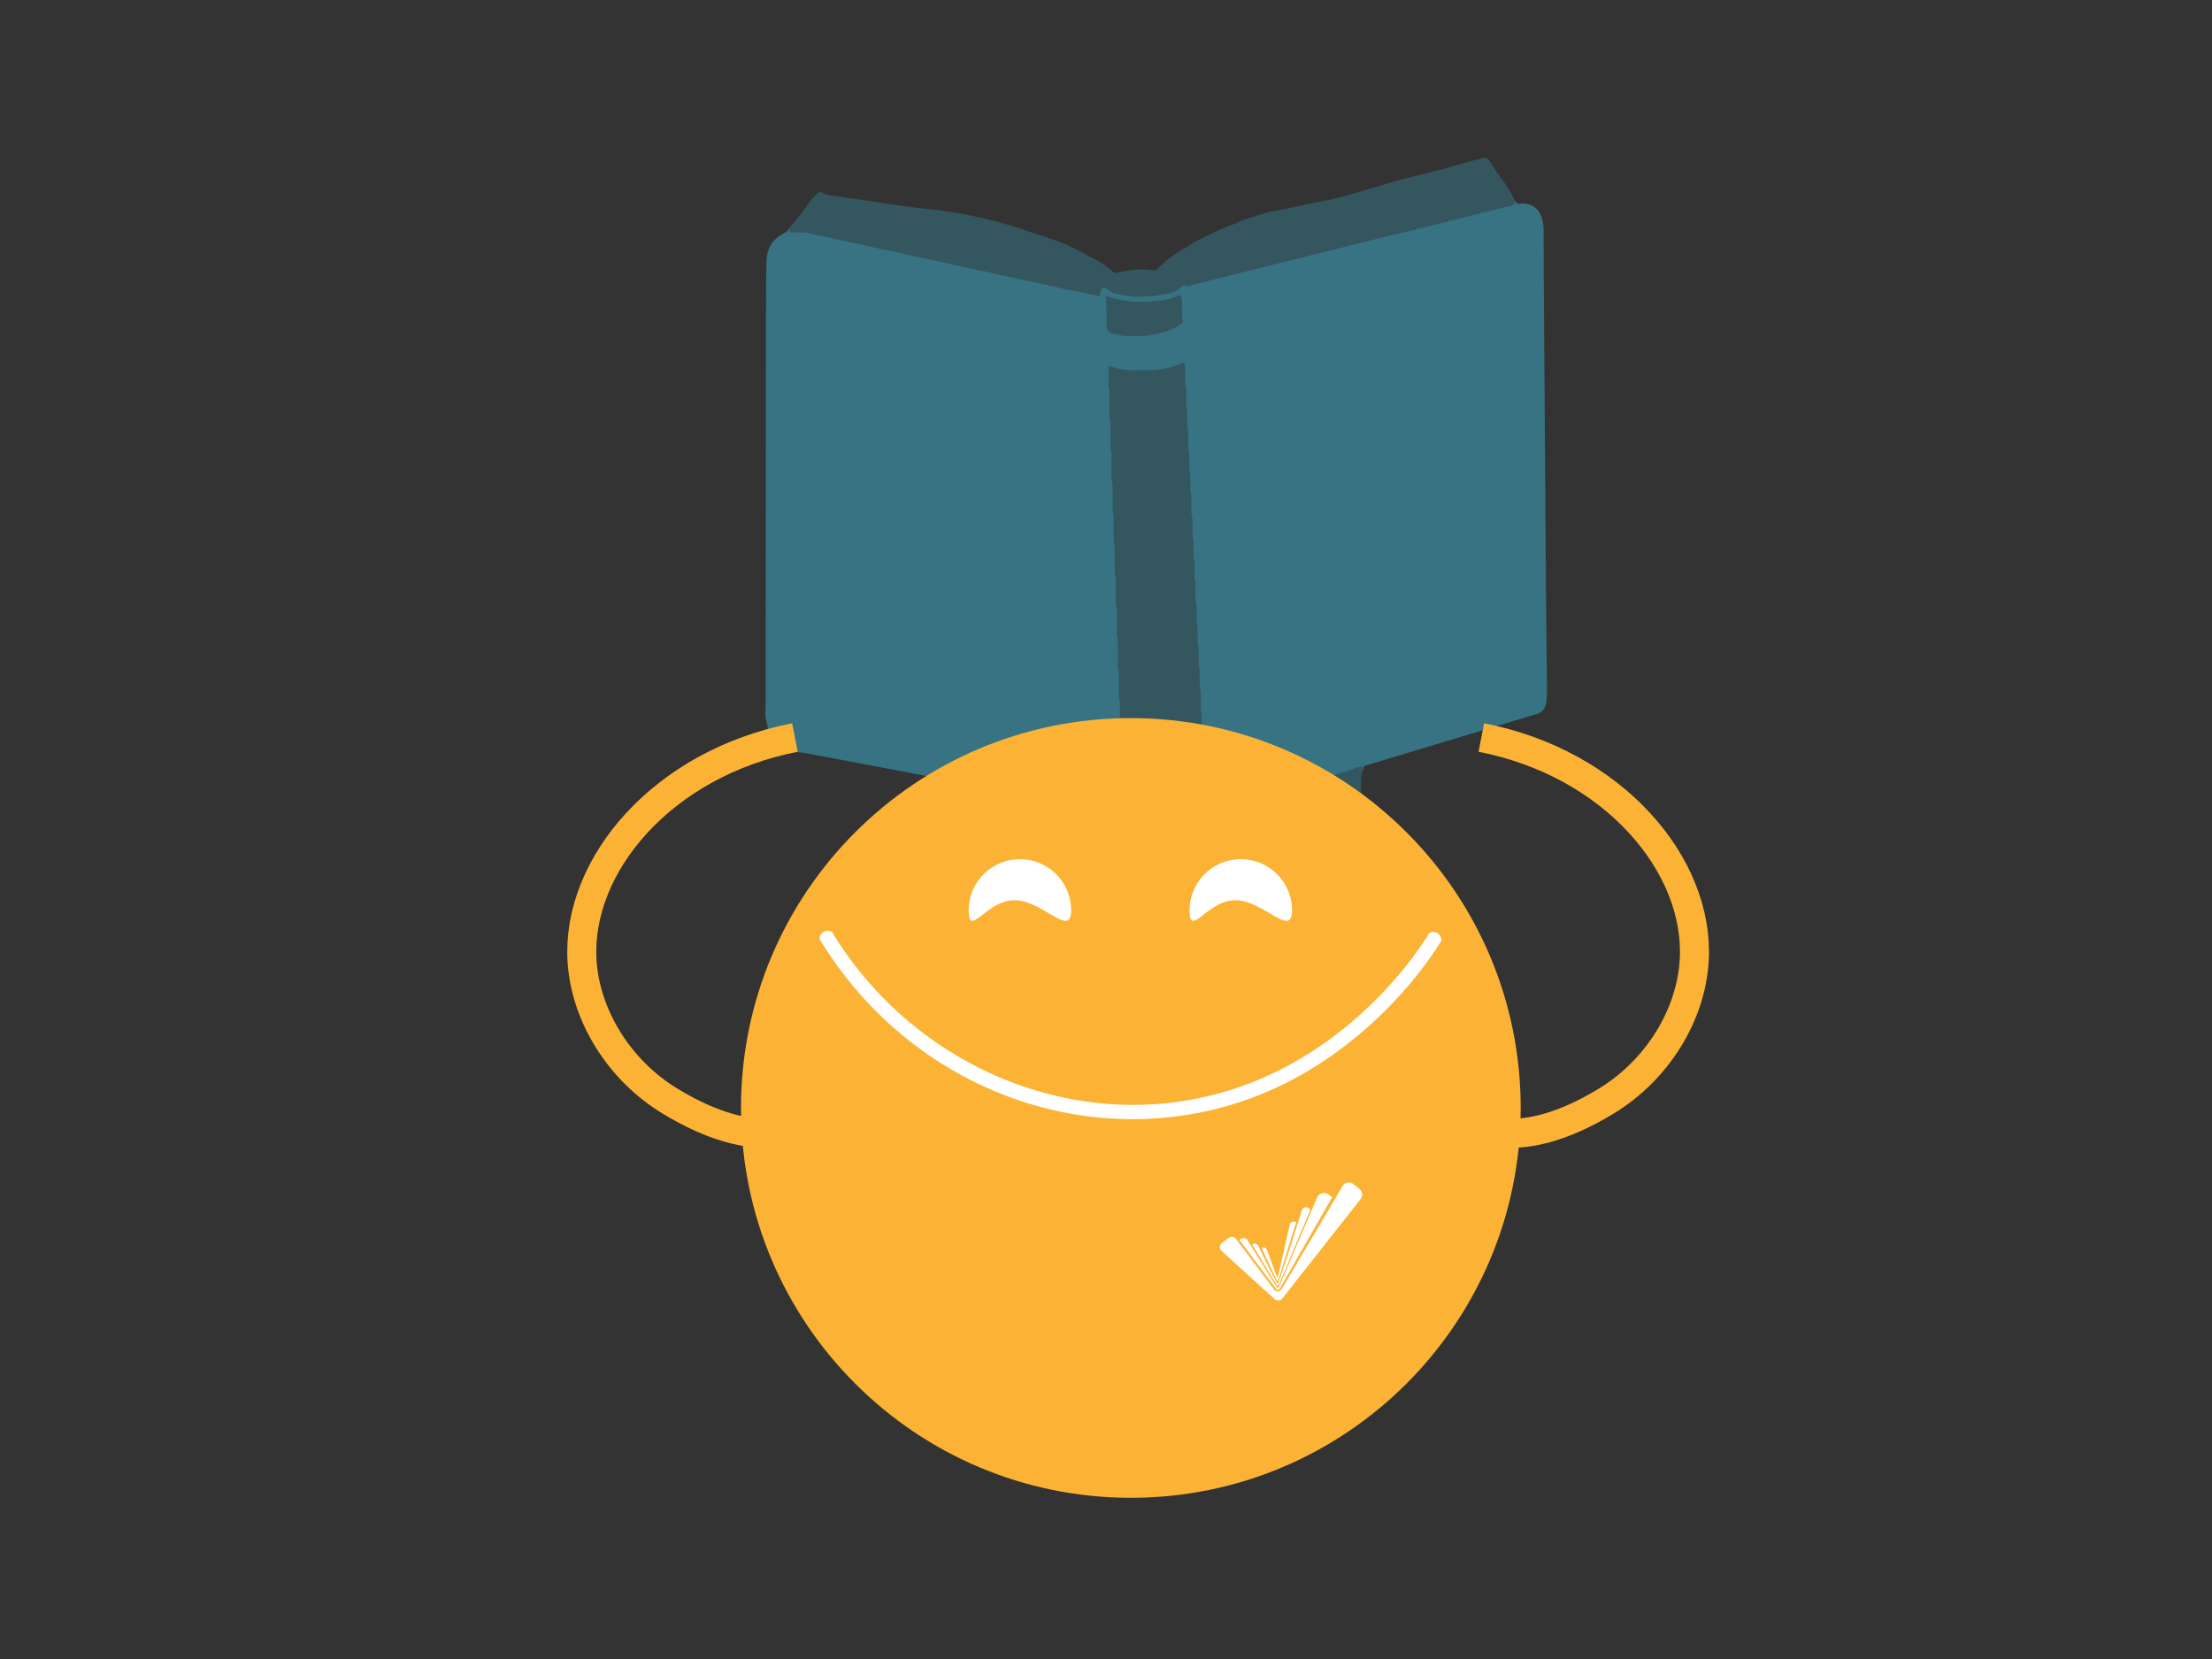
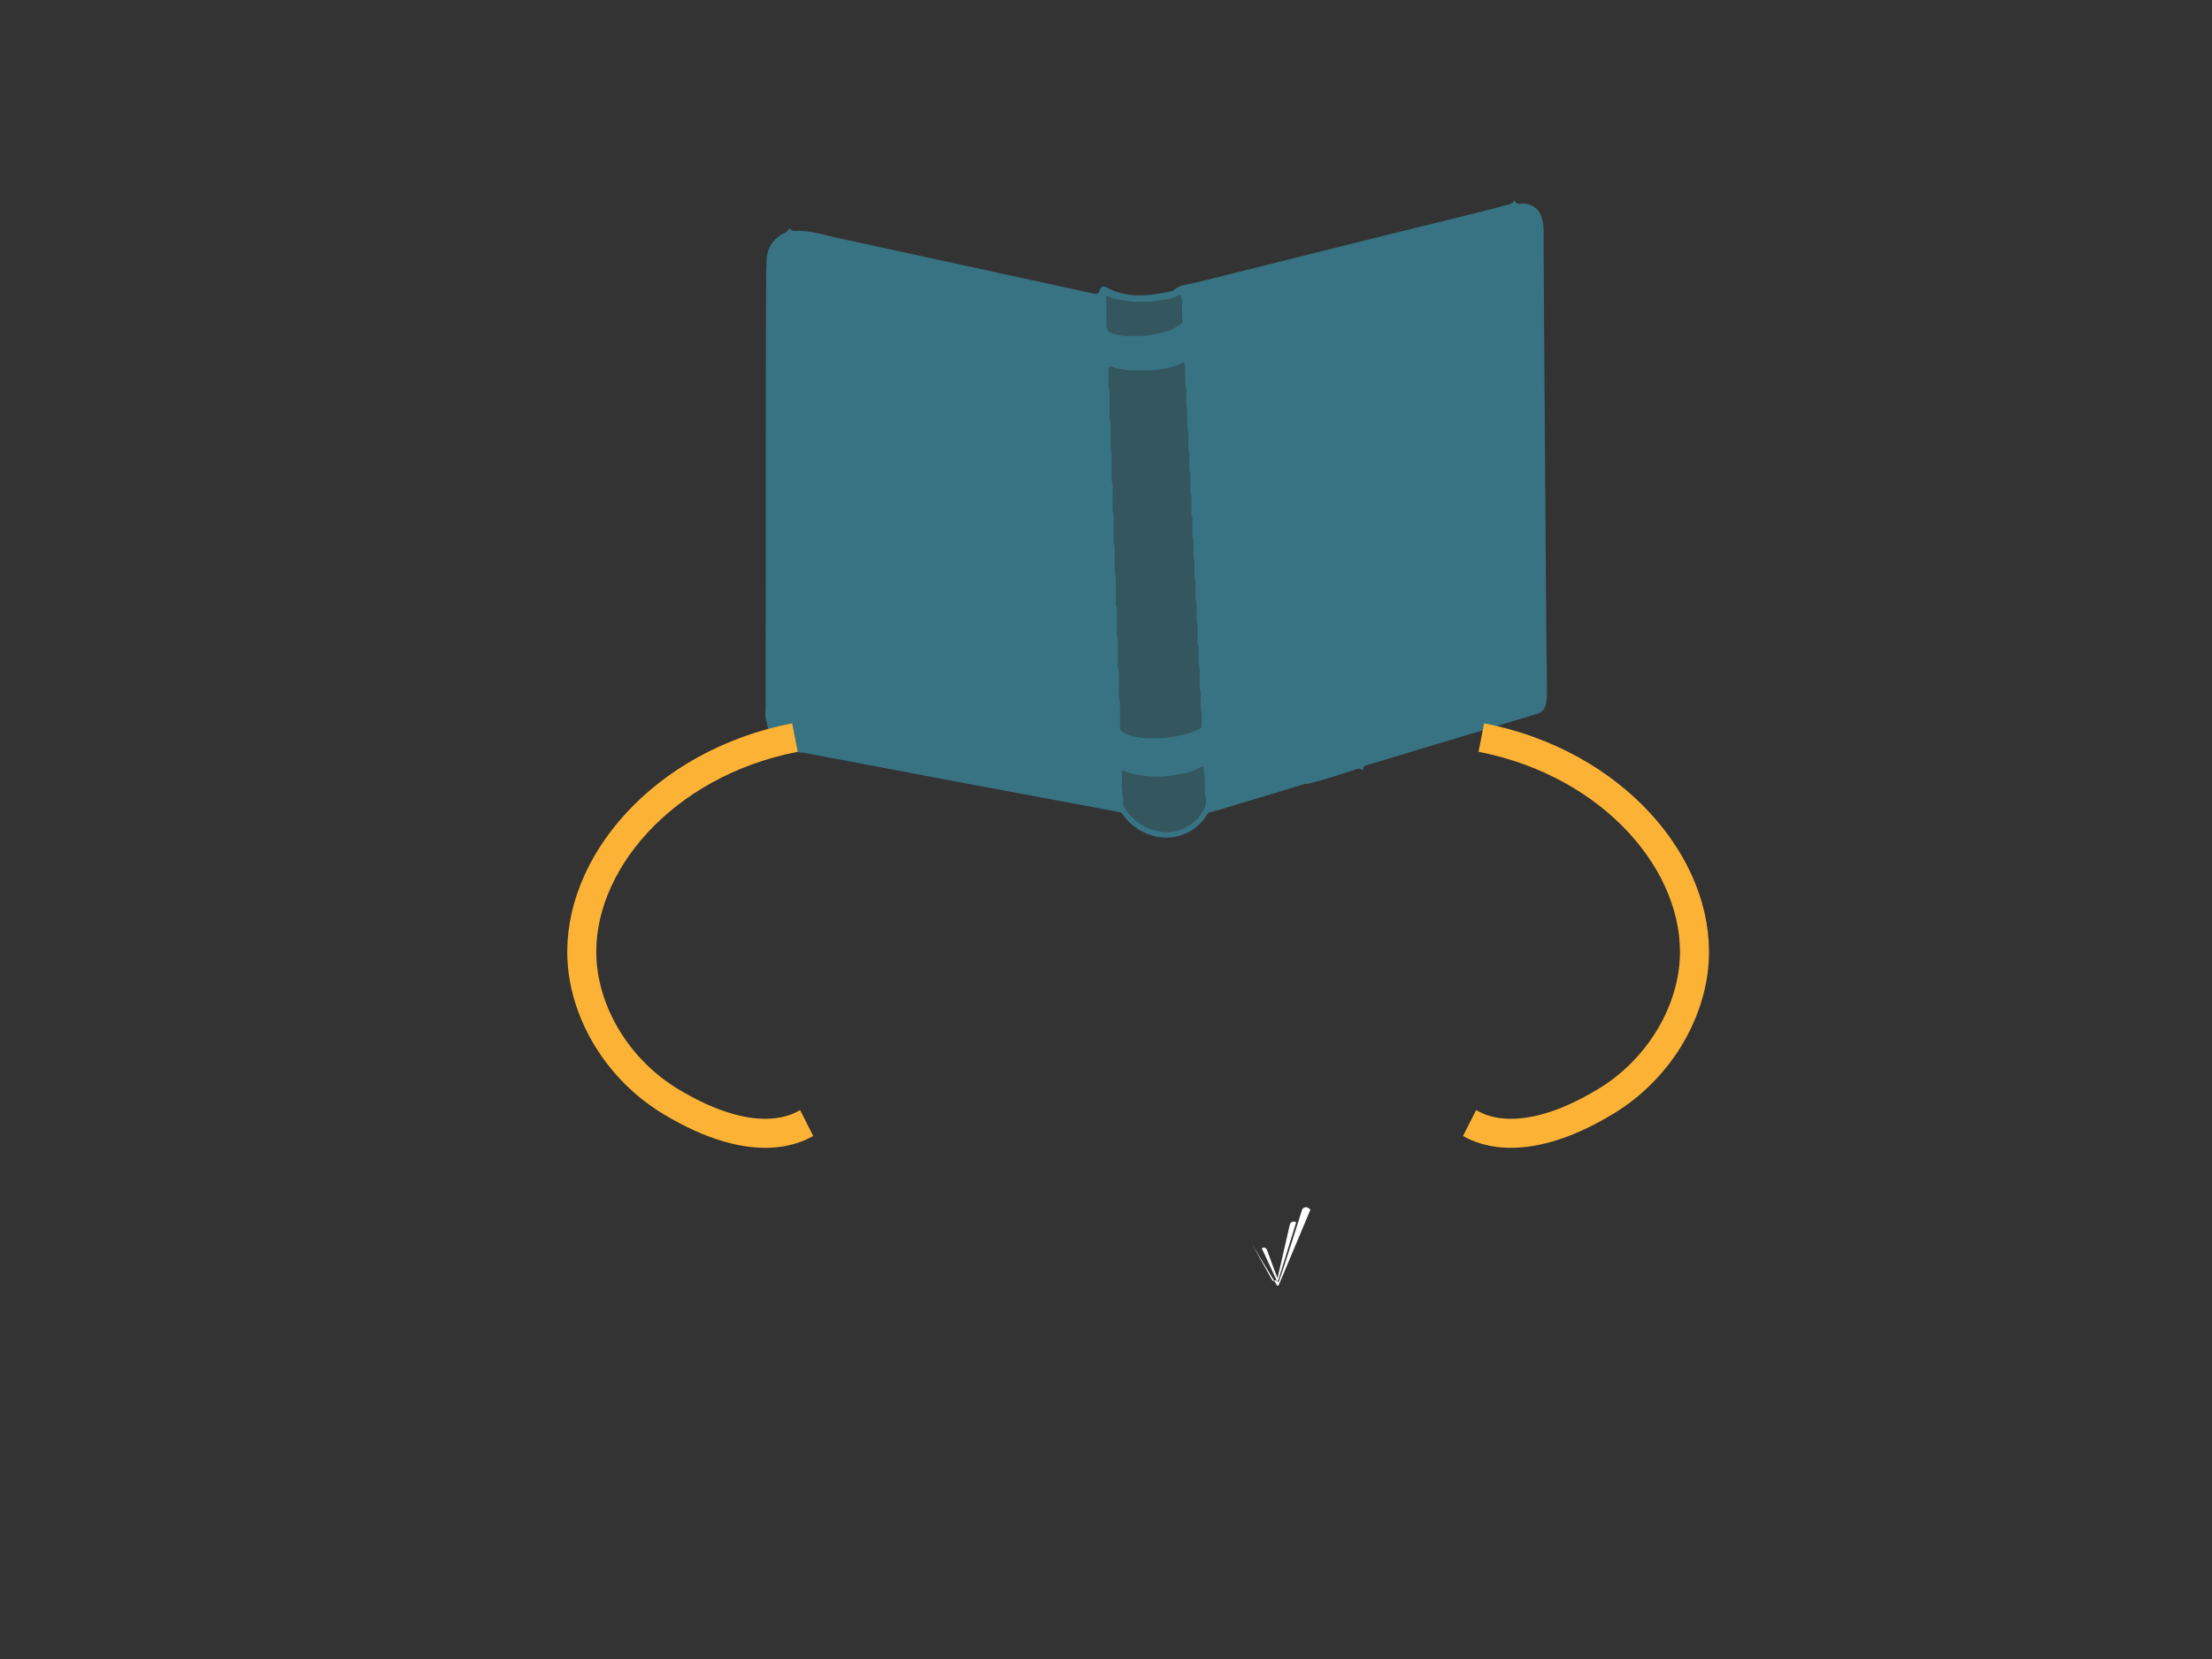
<svg xmlns="http://www.w3.org/2000/svg" xml:space="preserve" width="640" height="480" viewBox="0 0 640 480">
  <rect x="0" y="0" width="640" height="480" fill="#333333" stroke="none" />
  <path d="M446.481 300.871c-.779-.207-1.462.171-2.161.382-9.559 2.881-19.113 5.781-28.672 8.663-2.389.72-4.787 1.414-7.195 2.07-.494.135-.863.32-1.119.756q-.309.524-.655 1.023c-4.559 6.581-12.567 9.508-20.317 7.458-4.31-1.14-7.898-3.417-10.828-6.753a29 29 0 0 1-1.514-1.899c-.299-.403-.645-.613-1.154-.707-11.54-2.141-23.077-4.302-34.614-6.46-11.869-2.219-23.74-4.431-35.608-6.661-8.221-1.545-16.436-3.122-24.655-4.675-9.413-1.778-18.828-3.545-28.242-5.314-.331-.062-.668-.132-1.003-.137-2.214-.03-4.227-.808-6.205-1.682-1.306-.577-2.464-1.376-3.399-2.49-.952-1.135-2.06-2.142-2.749-3.488-.432-.845-.834-1.691-1.003-2.637-.119-.664-.242-1.333-.445-1.973-.416-1.315-.442-2.651-.366-4.007.045-.808.063-1.619.064-2.428.042-47.334.078-94.668.121-142.002q.01-11.85.081-23.7c.017-2.766.089-5.533.201-8.297.147-3.64 1.596-6.659 4.516-8.894.746-.571 1.533-1.149 2.393-1.494.943-.379 1.467-1.046 1.913-1.862.661.447 1.231 1.07 2.138 1.014 5.781-.362 11.211 1.538 16.729 2.727 28.905 6.224 57.784 12.574 86.683 18.826 4.487.971 8.979 1.917 13.451 2.952 1.293.299 1.976.048 2.402-1.309.492-1.568 1.316-1.86 2.79-1.063 8.199 4.433 16.699 3.246 25.241 1.428.328-.07.702-.155.933-.376 2.366-2.256 5.506-2.211 8.41-2.931 22.346-5.54 44.67-11.171 67.014-16.72 16.576-4.116 33.167-8.169 49.731-12.331 1.703-.428 3.371-.995 5.087-1.356 1.243-.261 2.279-.762 3.07-1.755.842 1.384.842 1.384 2.463 1.244 3.711-.321 6.837 1.667 7.986 5.174.502 1.533.821 3.099.826 4.757.04 13.437.132 26.874.223 40.311.127 18.703.267 37.406.402 56.109.135 18.838.259 37.676.412 56.515.071 8.71.208 17.419.3 26.128.023 2.16-.013 4.314-.387 6.459-.38 2.175-1.621 3.484-3.689 4.106q-22.384 6.732-44.764 13.472c-6.911 2.082-13.82 4.172-20.73 6.258q-.678.205-1.354.416c-.482.151-.836.405-.882.969-.027.332-.075.674-.341.926-.854-1.084-1.808-.671-2.878-.321-6.169 2.022-12.327 4.082-18.651 5.579" style="stroke:none;stroke-width:1;stroke-dasharray:none;stroke-linecap:butt;stroke-dashoffset:0;stroke-linejoin:miter;stroke-miterlimit:4;fill:#377383;fill-rule:nonzero;opacity:1" transform="matrix(.74 0 0 .74 47.88 4.16)" />
-   <path d="M527.544 72.77c-.008.27-.01.54-.025.809-.036.617-.353.964-.966 1.115a4249 4249 0 0 0-14.071 3.501c-8.145 2.037-16.285 4.093-24.435 6.114-3.647.904-7.319 1.705-10.965 2.613-18.964 4.724-37.923 9.466-56.883 14.205a7906 7906 0 0 0-19.738 4.958c-.393.099-.777.308-1.17.114-1.056-.522-1.863-.001-2.527.688-1.078 1.118-2.407 1.784-3.859 2.083-2.095.433-4.187.868-6.339 1.084-2.218.223-4.424.377-6.64.311-2.957-.088-5.877-.545-8.744-1.269-.974-.246-1.868-.766-2.698-1.355-.162-.115-.27-.311-.437-.415-1.458-.906-1.906-.73-2.332.92-.165.639-.299 1.287-.466 2.017-1.501-.323-2.934-.635-4.368-.94-4.723-1.006-9.449-2.002-14.17-3.017-1.837-.395-3.663-.845-5.5-1.241-4.392-.947-8.79-1.867-13.181-2.818-1.639-.355-3.261-.794-4.9-1.148-3.934-.851-7.876-1.661-11.809-2.513-2.623-.568-5.232-1.199-7.854-1.769-3.539-.769-7.086-1.498-10.627-2.258-2.559-.549-5.112-1.123-7.67-1.677-3.67-.796-7.342-1.58-11.012-2.377-2.492-.541-4.979-1.104-7.47-1.644-3.736-.81-7.475-1.605-11.21-2.417-1.115-.242-2.239-.463-3.329-.795-1.518-.462-3.063-.381-4.609-.387-.81-.003-1.62.017-2.43-.008-.994-.03-1.034-.084-1.206-1.188-.021-.133-.026-.269-.039-.402 2.66-3.3 5.455-6.494 7.784-10.055.852-1.302 1.986-2.384 3.083-3.482.629-.63 1.334-.872 2.181-.344 1.358.847 2.924 1.095 4.457 1.201 2.433.167 4.808.671 7.211 1.001 3.34.458 6.67.995 10.005 1.494 3.202.479 6.402.967 9.607 1.425 3.006.43 6.017.803 9.044 1.071 2.283.203 4.552.559 6.827.854 8.38 1.088 16.6 2.97 24.713 5.27 5.315 1.507 10.506 3.45 15.781 5.104 3.68 1.154 7.261 2.527 10.71 4.243 1.388.691 2.748 1.44 4.115 2.173 1.011.542 1.985 1.161 3.023 1.642 2.841 1.316 5.418 3.034 7.765 5.084.802.7 1.506.88 2.553.585 4.474-1.257 9.041-1.482 13.639-.876.705.093 1.099-.09 1.572-.573 2.415-2.466 5.026-4.697 7.995-6.488 2.137-1.29 4.248-2.624 6.38-3.922.691-.42 1.394-.833 2.128-1.169 4.169-1.905 8.214-4.084 12.54-5.644 1.9-.685 3.686-1.646 5.612-2.297 2.686-.908 5.416-1.65 8.125-2.472 2.207-.67 4.496-.888 6.738-1.356 4.686-.979 9.355-2.047 14.06-2.928 4.183-.783 8.305-1.793 12.39-2.953 4.02-1.142 8.016-2.371 12.014-3.588 6.196-1.886 12.482-3.414 18.768-4.962 5.366-1.322 10.659-2.936 15.991-4.398 1.683-.462 3.385-.86 5.082-1.269.414-.1.83.003 1.108.334.563.67 1.179 1.319 1.615 2.068 1.838 3.156 4.138 5.994 6.128 9.045 1.112 1.699 2.133 3.428 2.935 5.288m-81.063 228.101c.221-.439.521-.772 1.048-.84 2.273-.294 4.375-1.217 6.565-1.816 2.646-.723 5.268-1.534 7.888-2.348 1.15-.358 2.266-.824 3.402-1.229.629-.225 1.26-.452 1.904-.624.276-.074.542.105.598.401.075.393.085.799.123 1.199-.514 2.18-.578 4.393-.58 6.623-.006 5.803 1.157 11.368 3.227 16.767 1.06 2.764 1.901 5.614 3.241 8.268.09.179.154.374.207.569.252.925-.451 1.623-1.394 1.307a8.7 8.7 0 0 1-1.99-.965c-1.238-.812-2.47-1.647-3.622-2.575-1.667-1.343-3.495-2.486-4.925-4.163-.494.53-.52 1.072-.587 1.576-.295 2.203-.563 4.41-.836 6.615-.033.267-.031.538-.058.806-.05.487-.174.973-.69 1.133-.541.168-1.104.074-1.484-.38a23 23 0 0 1-2.099-2.959c-1.667-2.794-2.804-5.818-3.936-8.847-.683-1.829-1.383-3.653-2.014-5.5-1.174-3.44-2.307-6.894-3.445-10.347-.104-.315-.117-.66-.172-.99-.236-.407-.01-.922-.308-1.314a.48.48 0 0 1-.063-.367" style="stroke:none;stroke-width:1;stroke-dasharray:none;stroke-linecap:butt;stroke-dashoffset:0;stroke-linejoin:miter;stroke-miterlimit:4;fill:#34565f;fill-rule:nonzero;opacity:1" transform="matrix(.74 0 0 .74 47.88 4.16)" />
-   <path d="M446.543 301.239c.45.357.381.835.309 1.314-.363-.376-.409-.828-.309-1.314" style="stroke:none;stroke-width:1;stroke-dasharray:none;stroke-linecap:butt;stroke-dashoffset:0;stroke-linejoin:miter;stroke-miterlimit:4;fill:#377383;fill-rule:nonzero;opacity:1" transform="matrix(.74 0 0 .74 47.88 4.16)" />
  <path d="M387.137 282.995c-1.311 0-2.326.046-3.336-.009-2.416-.132-4.815-.416-7.12-1.201a11.5 11.5 0 0 1-2.026-.902c-.992-.573-1.539-1.386-1.507-2.64.069-2.698.014-5.399.007-8.099-.002-.808.002-1.604-.255-2.4-.16-.497-.126-1.065-.13-1.602-.016-2.227 0-4.455-.022-6.682-.014-1.409.123-2.826-.327-4.213-.14-.431-.058-.937-.06-1.409-.008-2.295-.001-4.59-.018-6.884-.01-1.275.105-2.556-.319-3.809-.145-.428-.066-.936-.068-1.408-.009-2.362-.001-4.725-.019-7.087-.009-1.208.099-2.42-.31-3.608-.147-.427-.073-.936-.075-1.407-.01-2.16.004-4.32-.019-6.479-.016-1.476.138-2.962-.333-4.415-.139-.431-.052-.938-.054-1.41-.008-2.227 0-4.455-.018-6.682-.01-1.343.104-2.691-.326-4.011-.14-.431-.06-.937-.062-1.409-.008-2.295 0-4.59-.019-6.884-.011-1.275.101-2.553-.313-3.81-.162-.492-.071-1.07-.073-1.609-.01-2.362-.004-4.725-.018-7.087-.007-1.141.068-2.281-.305-3.406-.163-.491-.079-1.07-.081-1.609-.01-2.092.005-4.185-.019-6.277-.017-1.476.137-2.962-.331-4.415-.139-.431-.054-.938-.056-1.409-.008-2.227 0-4.455-.018-6.682-.011-1.342.11-2.691-.323-4.011-.141-.43-.062-.937-.064-1.409-.009-2.362-.004-4.725-.018-7.087-.007-1.209.077-2.417-.312-3.608-.161-.492-.073-1.07-.075-1.609-.006-1.957-.017-3.915.006-5.872.009-.728.352-.954 1.053-.75.646.188 1.271.462 1.926.605 2.297.501 4.597.959 6.977.877 1.955-.068 3.915.023 5.871-.023 4.408-.104 8.672-.915 12.716-2.73.184-.083.374-.159.568-.209.22-.056.384.065.496.242.3.475.361 1.002.357 1.553-.01 1.147-.013 2.295.009 3.442.029 1.476.016 2.937.303 4.419.265 1.368.072 2.824.102 4.24.03 1.409-.074 2.814.314 4.216.209.756.058 1.609.084 2.418.068 2.148-.082 4.291.339 6.442.267 1.366.055 2.825.073 4.242.014 1.141-.079 2.285.312 3.405.149.426.075.935.079 1.407.011 1.485.007 2.97.016 4.455.005.807-.011 1.605.247 2.401.161.497.131 1.064.139 1.601.02 1.35.004 2.7.019 4.049.011 1.007-.068 2.014.294 3.002.155.423.09.934.094 1.405.013 1.552.006 3.105.019 4.657.008.94-.053 1.878.28 2.802.153.426.102.933.107 1.403.015 1.485.007 2.97.019 4.454.007.873-.027 1.74.261 2.602.165.494.118 1.066.125 1.603.018 1.35.008 2.7.018 4.049.006.807-.013 1.605.246 2.402.161.497.132 1.064.14 1.601.02 1.35.004 2.7.02 4.049.012 1.007-.071 2.014.293 3.002.156.423.091.934.095 1.405.013 1.417.01 2.835.016 4.252.002.405-.074.833.029 1.211.632 2.325.27 4.695.372 7.043.038.872-.024 1.74.265 2.602.165.494.121 1.065.128 1.602.018 1.485.008 2.97.019 4.455.007 1.008-.051 2.013.301 3.001.152.425.084.934.088 1.406.012 1.417.01 2.835.015 4.252.002.405-.074.834.032 1.211.614 2.19.281 4.425.368 6.639.047 1.208-.071 2.417.32 3.608.162.492.073 1.07.077 1.609.011 1.485.007 2.97.017 4.454.003.472-.065.973.068 1.409.588 1.924.202 3.891.334 5.832.059.866-.334 1.408-1.11 1.72-1.435.577-2.831 1.305-4.315 1.698-2.328.617-4.671 1.17-7.084 1.486-1.956.256-3.888.27-5.535.322m-13.152 17.213c0-1.53-.014-2.678.006-3.824.01-.552.329-.812.759-.597 1.896.944 3.962 1.324 6.005 1.656 2.178.354 4.382.565 6.616.582 3.862.029 7.635-.564 11.368-1.382 1.754-.384 3.507-.965 5.12-1.845.472-.257.971-.469 1.471-.668.312-.123.538.078.597.355.069.325.056.67.059 1.007.007.809.004 1.606.277 2.397.148.43.108.932.113 1.402.016 1.417.01 2.834.017 4.251.004.807.091 1.593.25 2.398.401 2.04.229 4.004-1.14 5.745-.787 1.001-1.362 2.153-2.292 3.064-2.264 2.219-4.885 3.862-7.972 4.533-2 .435-4.013.764-6.169.286-2.182-.484-4.338-.899-6.299-1.998-3.292-1.845-5.994-4.315-7.948-7.574-.251-.418-.478-.816-.439-1.31.23-2.971-.738-5.886-.399-8.478m-6.211-190.098 3.09.94c1.738.531 3.53.734 5.317 1.027 2.559.421 5.101.248 7.65.324.672.02 1.343.027 1.997-.217.308-.115.657-.149.989-.164 3.25-.149 6.377-.817 9.348-2.171.517-.236.773-.126.879.402.185.918.483 1.805.442 2.778-.068 1.616-.02 3.237-.001 4.855.006.536-.032 1.109.14 1.598.254.723 0 1.191-.536 1.562-1.947 1.35-4.011 2.478-6.318 3.086a80 80 0 0 1-3.921.921c-1.836.386-3.678.744-5.568.732-1.551-.009-3.105-.051-4.653.012-2.052.084-4.005-.442-5.949-.931-2.034-.511-2.725-1.506-2.766-3.643-.044-2.292-.018-4.586-.023-6.879-.001-.742-.065-1.49.014-2.224.071-.663-.428-1.279-.131-2.008" style="stroke:none;stroke-width:1;stroke-dasharray:none;stroke-linecap:butt;stroke-dashoffset:0;stroke-linejoin:miter;stroke-miterlimit:4;fill:#34565f;fill-rule:nonzero;opacity:1" transform="matrix(.74 0 0 .74 47.88 4.16)" />
  <path stroke-linecap="round" d="M509.882 433.47c2.325 1.179 19.053 12.317 53.437-8.573 20.012-12.158 33.173-33.671 34.405-55.064 2.137-37.104-31.429-76.995-83.247-87.088M250.697 433.47c-2.325 1.179-19.053 12.317-53.437-8.573-20.012-12.158-33.173-33.671-34.405-55.064-2.137-37.104 31.429-76.995 83.247-87.088" style="stroke:#fcb335;stroke-width:11.344;stroke-dasharray:none;stroke-linecap:butt;stroke-dashoffset:0;stroke-linejoin:miter;stroke-miterlimit:10;fill:none;fill-rule:nonzero;opacity:1" transform="matrix(.74 0 0 .74 47.88 4.16)" />
-   <path d="M377.445 275.148c-84.183 0-152.426 68.244-152.426 152.426S293.262 580 377.445 580s152.426-68.244 152.426-152.426-68.243-152.426-152.426-152.426" style="stroke:none;stroke-width:1;stroke-dasharray:none;stroke-linecap:butt;stroke-dashoffset:0;stroke-linejoin:miter;stroke-miterlimit:4;fill:#fcb335;fill-rule:nonzero;opacity:1" transform="matrix(.74 0 0 .74 47.88 4.16)" />
-   <path d="M468.981 396.896c-23.579 20.558-50.441 32.2-79.838 34.602a136 136 0 0 1-11.082.452c-22.262 0-44.383-5.451-64.578-15.987-23.456-12.237-43.237-30.773-57.217-53.608a.45.45 0 0 1-.223-.197c-.557-1.114-.225-2.432 1.114-3.343 1.574-1.07 3.744-.221 3.9.557.008.04-.003.086-.006.13 27.262 44.479 77.34 70.552 127.638 66.444 64.279-5.252 98.956-56.336 104.807-65.719a.43.43 0 0 1 .053-.244c.119-.211.269-.39.435-.551l.068-.113.028.017c.689-.593 1.707-.763 2.861-.303 1.768.704 2.281 2.978 1.724 3.542a.5.5 0 0 1-.126.089c-2.956 4.835-12.63 19.472-29.558 34.232M354.1 350.338c0 11.059-11.11-3.976-22.169-3.976s-17.878 15.035-17.878 3.976 8.965-20.023 20.023-20.023c11.059-.001 20.024 8.964 20.024 20.023m86.366 0c0 11.059-11.11-3.976-22.169-3.976s-17.878 15.035-17.878 3.976 8.965-20.023 20.023-20.023 20.024 8.964 20.024 20.023m23.962 106.965 2.452 2.006a2.77 2.77 0 0 1 .419 3.863l-30.775 39.082a1.39 1.39 0 0 1-1.091.531h-.719c-.343 0-.674-.127-.928-.357l-20.884-18.968a2.008 2.008 0 0 1 .059-3.034l2.714-1.994a2.01 2.01 0 0 1 2.88.323l14.885 19.786a1.81 1.81 0 0 0 2.996-.178l23.848-40.32a2.77 2.77 0 0 1 4.144-.74" style="stroke:none;stroke-width:1;stroke-dasharray:none;stroke-linecap:butt;stroke-dashoffset:0;stroke-linejoin:miter;stroke-miterlimit:4;fill:#fff;fill-rule:nonzero;opacity:1" transform="matrix(.74 0 0 .74 47.88 4.16)" />
-   <path d="m424.899 480.991 9.365 15.449.257.437a.447.447 0 0 0 .711-.032c.185-.266 12.441-29.54 12.441-29.54l-.819-.595a1.636 1.636 0 0 0-2.52.826s-7.799 24.93-9.18 28.291c-.186.454-.31.716-.725.009-1.465-2.494-7.175-14.393-7.175-14.393a1.496 1.496 0 0 0-2.222-.548z" style="stroke:none;stroke-width:1;stroke-dasharray:none;stroke-linecap:butt;stroke-dashoffset:0;stroke-linejoin:miter;stroke-miterlimit:4;fill:#fff;fill-rule:nonzero;opacity:1" transform="matrix(.74 0 0 .74 47.88 4.16)" />
+   <path d="m424.899 480.991 9.365 15.449.257.437a.447.447 0 0 0 .711-.032c.185-.266 12.441-29.54 12.441-29.54l-.819-.595a1.636 1.636 0 0 0-2.52.826s-7.799 24.93-9.18 28.291a1.496 1.496 0 0 0-2.222-.548z" style="stroke:none;stroke-width:1;stroke-dasharray:none;stroke-linecap:butt;stroke-dashoffset:0;stroke-linejoin:miter;stroke-miterlimit:4;fill:#fff;fill-rule:nonzero;opacity:1" transform="matrix(.74 0 0 .74 47.88 4.16)" />
  <path d="m428.633 482.425 5.794 12.505c.442.917.705-.173.763-.367l6.89-22.267a1.59 1.59 0 0 0-2.492.957l-4.806 20.954-4.137-11.167a1.32 1.32 0 0 0-2.012-.615" style="stroke:none;stroke-width:1;stroke-dasharray:none;stroke-linecap:butt;stroke-dashoffset:0;stroke-linejoin:miter;stroke-miterlimit:4;fill:#fff;fill-rule:nonzero;opacity:1" transform="matrix(.74 0 0 .74 47.88 4.16)" />
-   <path d="m456.162 462.472-1.479-1.065c-1.534-1.105-3.688-.505-4.442 1.236 0 0-14.477 34.102-14.901 34.908a.53.53 0 0 1-.913.042l-11.253-18.155c-.543-1.018-1.888-1.294-2.852-.6l-.445.32 14.466 19.265a.7.7 0 0 0 .572.292h.068a.7.7 0 0 0 .615-.359z" style="stroke:none;stroke-width:1;stroke-dasharray:none;stroke-linecap:butt;stroke-dashoffset:0;stroke-linejoin:miter;stroke-miterlimit:4;fill:#fff;fill-rule:nonzero;opacity:1" transform="matrix(.74 0 0 .74 47.88 4.16)" />
</svg>